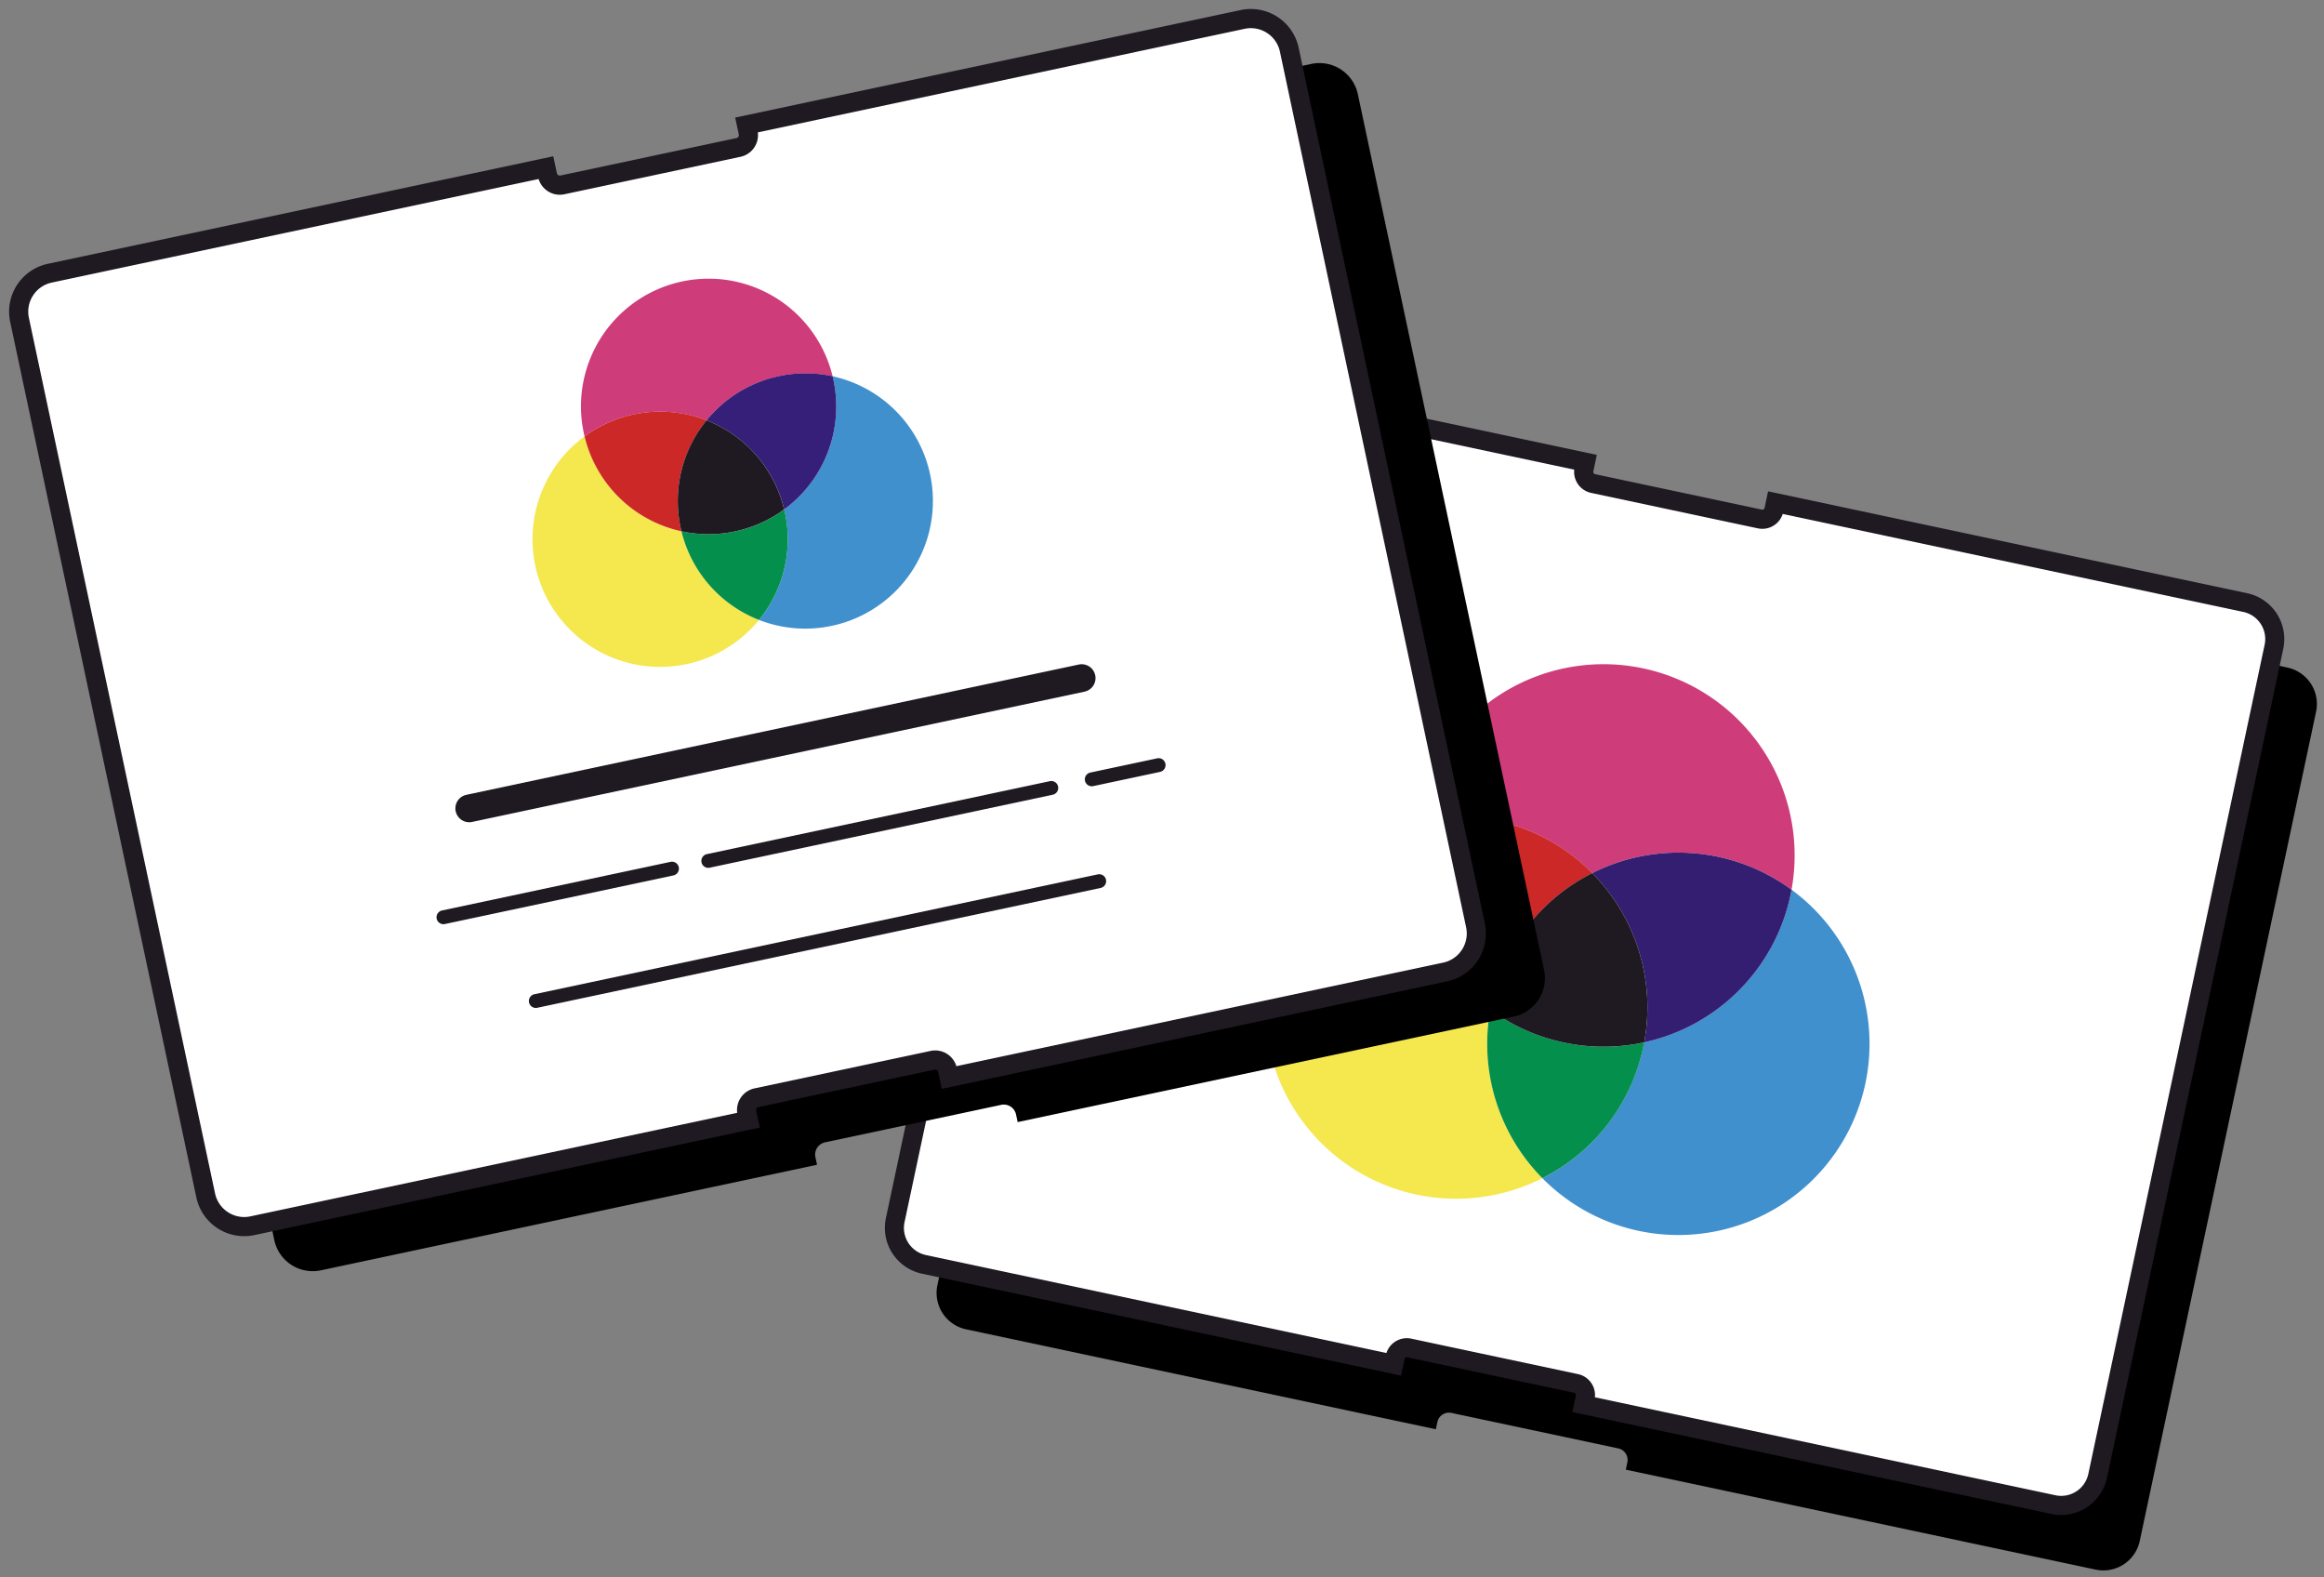
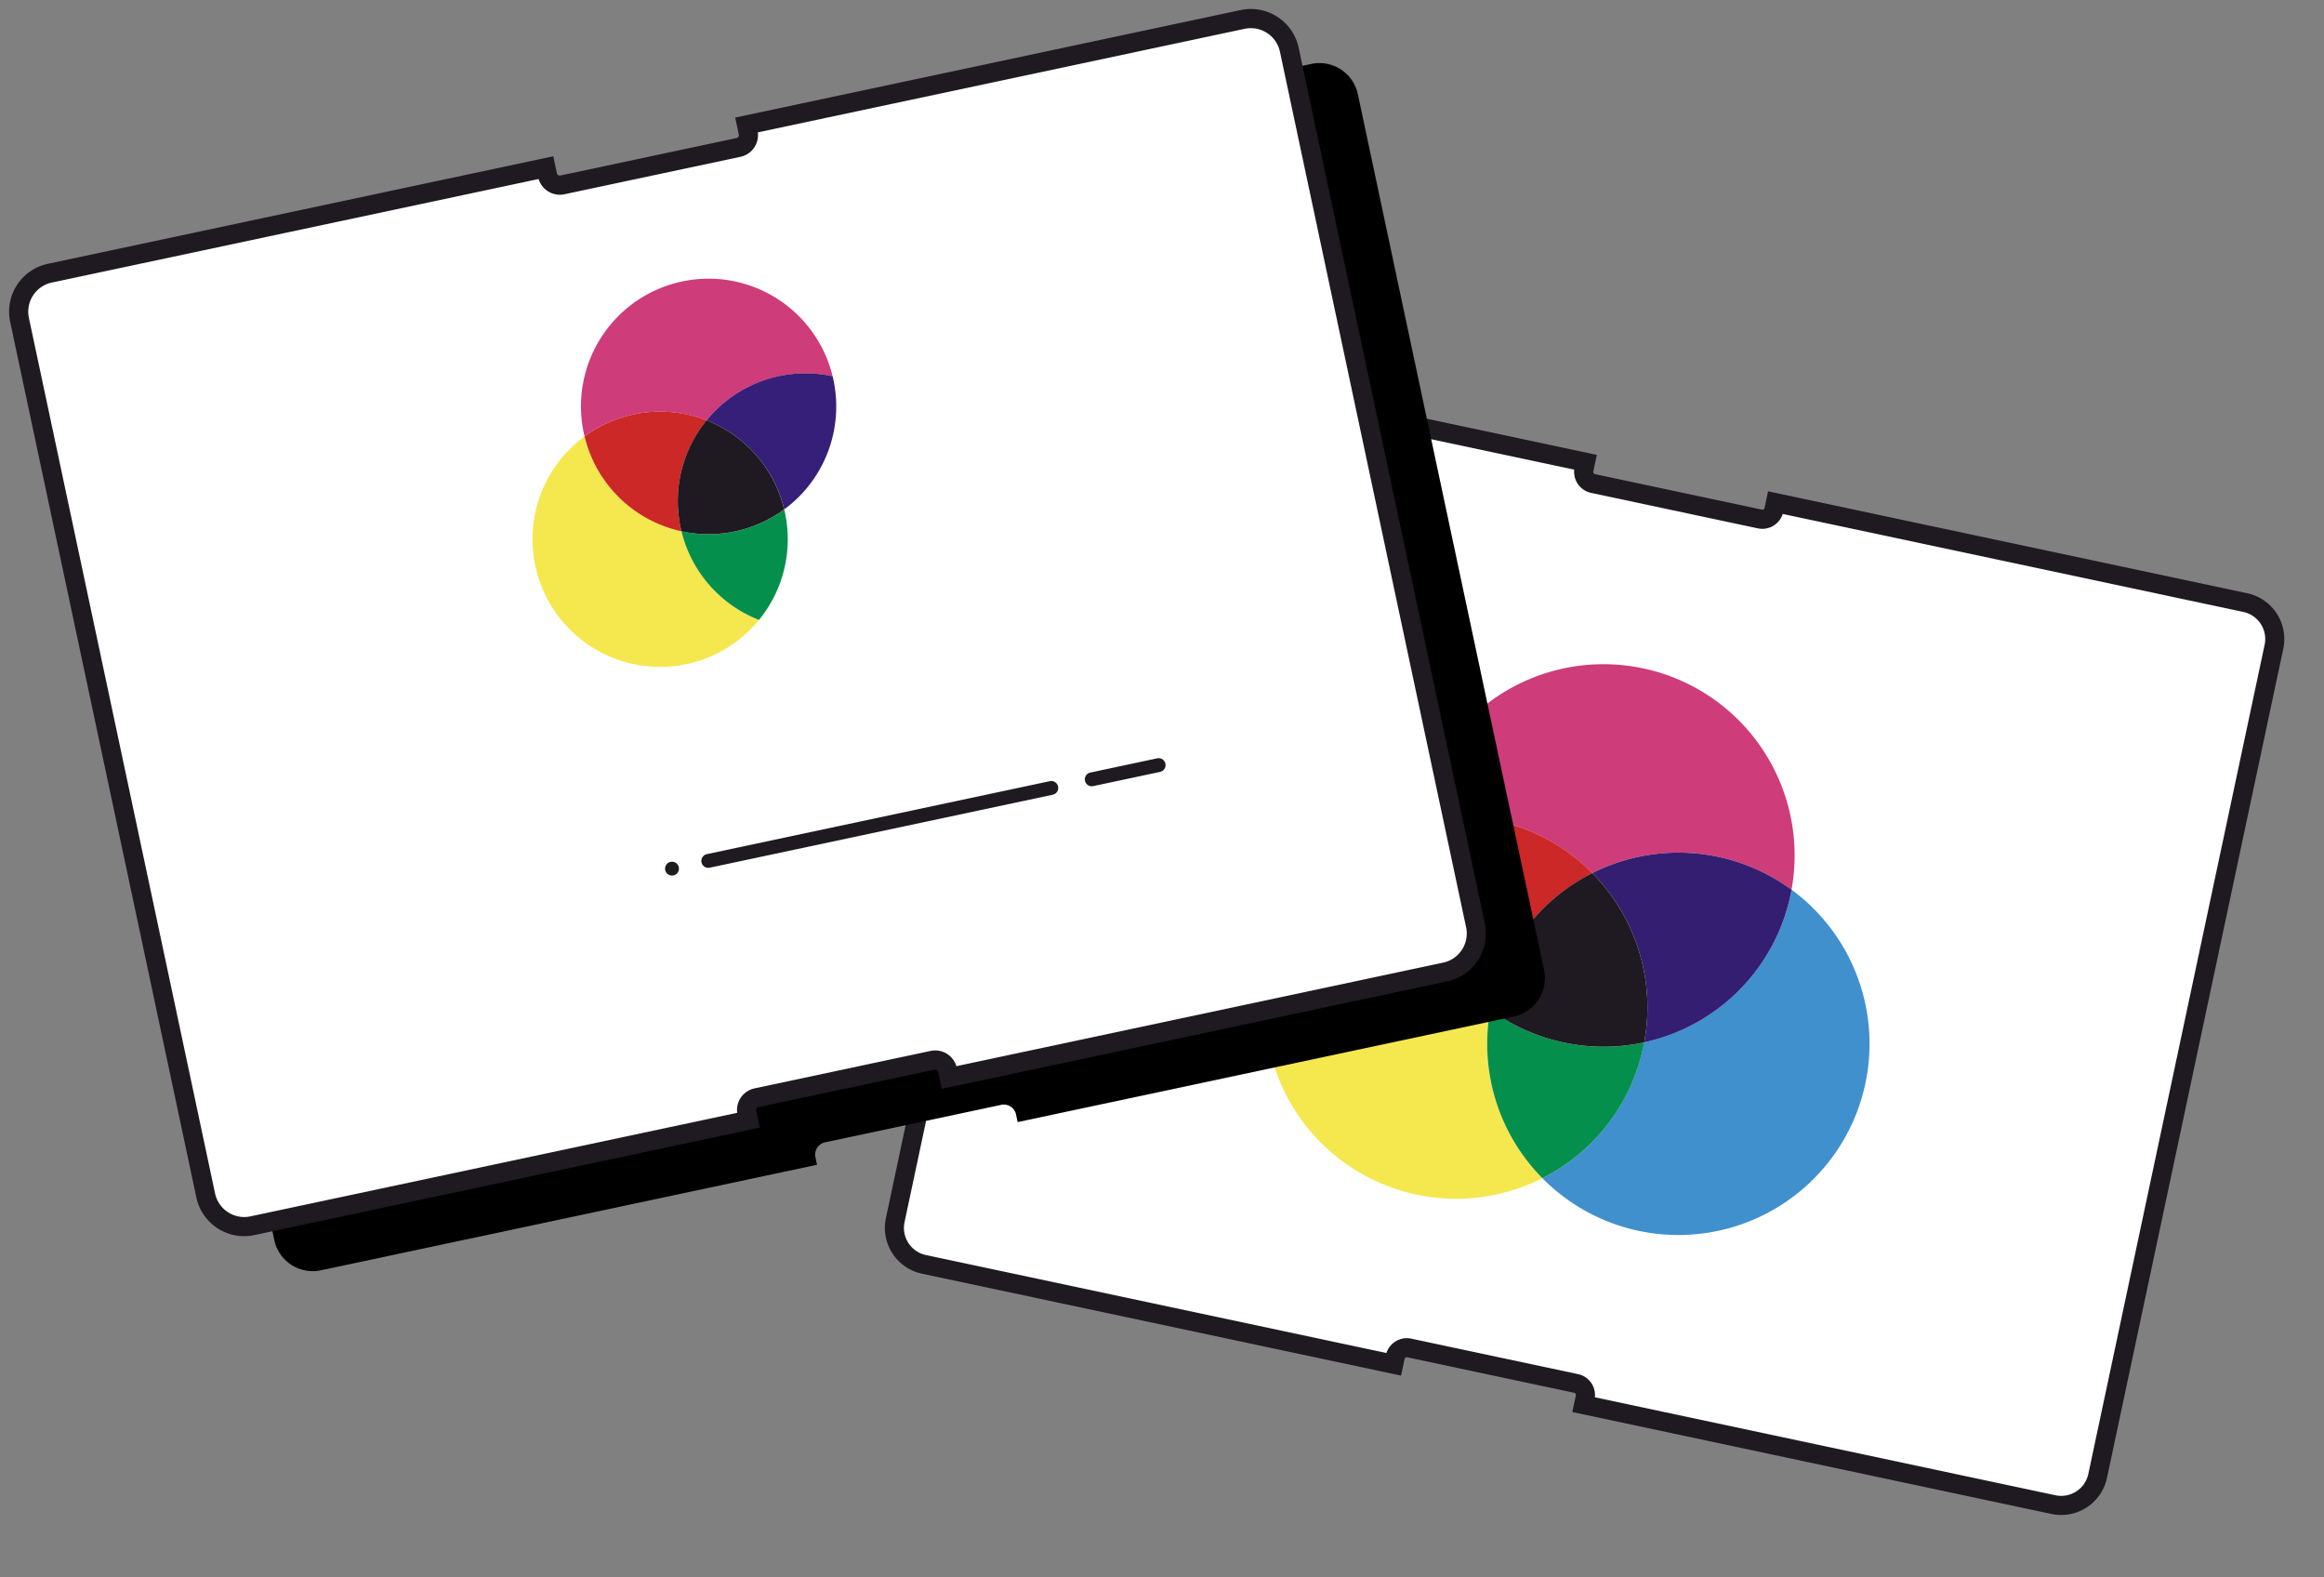
<svg xmlns="http://www.w3.org/2000/svg" width="142.546" height="96.726" viewBox="0 0 142.546 96.726">
  <rect x="0" y="0" width="142.546" height="96.726" fill="#808080" stroke="none" />
  <defs>
    <clipPath id="clip-path">
      <rect id="Rectangle_7001" data-name="Rectangle 7001" width="12.176" height="12.073" fill="#341e71" />
    </clipPath>
    <clipPath id="clip-path-2">
      <rect id="Rectangle_6995" data-name="Rectangle 6995" width="8.129" height="8.061" fill="#351f78" />
    </clipPath>
  </defs>
  <g id="Group_7215" data-name="Group 7215" transform="translate(-898.911 -849.294)">
    <g id="Group_7211" data-name="Group 7211" transform="matrix(0.978, 0.208, -0.208, 0.978, 964.659, 870.341)">
      <g id="Group_1182" data-name="Group 1182" transform="translate(0)">
-         <path id="Path_212254" data-name="Path 212254" d="M73.125,0H43.661V.451a.728.728,0,0,1-.728.728H32.475a.728.728,0,0,1-.728-.728V0H2.283A2.283,2.283,0,0,0,0,2.283V54.275a2.283,2.283,0,0,0,2.283,2.283H31.747v-.451a.728.728,0,0,1,.728-.728H42.933a.728.728,0,0,1,.728.728v.451H73.125a2.283,2.283,0,0,0,2.283-2.283V2.283A2.283,2.283,0,0,0,73.125,0" transform="translate(3.945 3.945)" />
        <path id="Path_212255" data-name="Path 212255" d="M73.125,0H43.661V.451a.728.728,0,0,1-.728.728H32.475a.728.728,0,0,1-.728-.728V0H2.283A2.283,2.283,0,0,0,0,2.283v51.99a2.283,2.283,0,0,0,2.283,2.283H31.747v-.451a.728.728,0,0,1,.728-.728H42.933a.728.728,0,0,1,.728.728v.451H73.125a2.283,2.283,0,0,0,2.283-2.283V2.283A2.283,2.283,0,0,0,73.125,0" transform="translate(0.587 0.587)" fill="#fff" />
        <path id="Path_212255_-_Outline" data-name="Path 212255 - Outline" d="M73.712,57.729H43.661V56.692a.141.141,0,0,0-.141-.141H33.061a.141.141,0,0,0-.141.141v1.037H2.87A2.873,2.873,0,0,1,0,54.86V2.87A2.873,2.873,0,0,1,2.87,0H32.92V1.037a.141.141,0,0,0,.141.141H43.52a.141.141,0,0,0,.141-.141V0H73.712a2.873,2.873,0,0,1,2.87,2.87V54.86A2.873,2.873,0,0,1,73.712,57.729ZM44.828,56.556H73.712a1.7,1.7,0,0,0,1.7-1.7V2.87a1.7,1.7,0,0,0-1.7-1.7H44.828A1.316,1.316,0,0,1,43.52,2.352H33.061a1.316,1.316,0,0,1-1.308-1.178H2.87a1.7,1.7,0,0,0-1.7,1.7V54.86a1.7,1.7,0,0,0,1.7,1.7H31.754a1.316,1.316,0,0,1,1.308-1.178H43.52A1.316,1.316,0,0,1,44.828,56.556Z" fill="#1f1922" />
      </g>
    </g>
    <g id="Group_7212" data-name="Group 7212" transform="matrix(0.978, 0.208, -0.208, 0.978, 981.492, 886.413)">
      <path id="Path_213683" data-name="Path 213683" d="M13.794,10.38A11.729,11.729,0,0,1,6.9,0,11.727,11.727,0,1,0,19.07,19.828a11.714,11.714,0,0,1-5.276-9.448" transform="translate(0 12.035)" fill="#f5e74e" />
      <path id="Path_213684" data-name="Path 213684" d="M11.275,12.927a11.737,11.737,0,0,1,12.17-1.55A11.725,11.725,0,0,0,0,11.726q0,.155,0,.309a11.741,11.741,0,0,1,11.271.892" transform="translate(6.894 0)" fill="#ce3c7a" />
      <path id="Path_213686" data-name="Path 213686" d="M6.9,11.417c0-.116-.006-.232-.006-.348a11.7,11.7,0,0,1,4.381-9.14A11.74,11.74,0,0,0,0,1.037a11.729,11.729,0,0,0,6.9,10.38" transform="translate(6.898 10.998)" fill="#cb2827" />
      <path id="Path_213687" data-name="Path 213687" d="M11.269,0c0,.116.006.232.006.348a11.728,11.728,0,0,1-6.9,10.689c0,.1,0,.206,0,.309A11.7,11.7,0,0,1,0,20.486,11.727,11.727,0,1,0,11.269,0" transform="translate(19.07 11.377)" fill="#4090ce" />
      <path id="Path_213689" data-name="Path 213689" d="M9.657.309q0-.155,0-.309A11.68,11.68,0,0,1,4.826,1.037,11.687,11.687,0,0,1,0,0,11.714,11.714,0,0,0,5.276,9.449,11.7,11.7,0,0,0,9.657.309" transform="translate(13.794 22.414)" fill="#058f4c" />
      <g id="Group_3695" data-name="Group 3695" transform="translate(18.169 10.341)" style="mix-blend-mode: multiply;isolation: isolate">
        <g id="Group_3694" data-name="Group 3694" transform="translate(0 0)">
          <g id="Group_3693" data-name="Group 3693" clip-path="url(#clip-path)">
            <path id="Path_213691" data-name="Path 213691" d="M0,2.586a11.714,11.714,0,0,1,5.278,9.487,11.727,11.727,0,0,0,6.9-10.688c0-.117,0-.233-.006-.348A11.737,11.737,0,0,0,0,2.586" transform="translate(0 0)" fill="#341e71" />
          </g>
        </g>
      </g>
      <path id="Path_213694" data-name="Path 213694" d="M4.381,0A11.7,11.7,0,0,0,0,9.14c0,.117,0,.233.006.348a11.683,11.683,0,0,0,4.826,1.036A11.68,11.68,0,0,0,9.659,9.487,11.714,11.714,0,0,0,4.381,0" transform="translate(13.788 12.927)" fill="#1f1922" />
    </g>
    <g id="Group_7213" data-name="Group 7213" transform="matrix(0.978, -0.208, 0.208, 0.978, 898.911, 866.095)">
      <g id="Group_1182-2" data-name="Group 1182">
        <path id="Path_212254-2" data-name="Path 212254" d="M77.224,0H46.109V.476a.768.768,0,0,1-.768.768H34.3a.769.769,0,0,1-.769-.768V0H2.411A2.411,2.411,0,0,0,0,2.411V57.318a2.411,2.411,0,0,0,2.411,2.411H33.526v-.476a.769.769,0,0,1,.769-.768H45.34a.768.768,0,0,1,.768.768v.476H77.224a2.411,2.411,0,0,0,2.411-2.411V2.411A2.411,2.411,0,0,0,77.224,0" transform="translate(4.133 4.133)" />
        <path id="Path_212255-2" data-name="Path 212255" d="M77.224,0H46.109V.476a.768.768,0,0,1-.768.768H34.3a.769.769,0,0,1-.769-.768V0H2.411A2.411,2.411,0,0,0,0,2.411v54.9a2.411,2.411,0,0,0,2.411,2.411H33.526v-.476a.769.769,0,0,1,.769-.768H45.34a.768.768,0,0,1,.768.768v.476H77.224a2.411,2.411,0,0,0,2.411-2.411V2.411A2.411,2.411,0,0,0,77.224,0" transform="translate(0.587 0.587)" fill="#fff" />
        <path id="Path_212255_-_Outline-2" data-name="Path 212255 - Outline" d="M77.811,60.9h-31.7V59.837a.182.182,0,0,0-.182-.182H34.882a.182.182,0,0,0-.182.182V60.9H3a3,3,0,0,1-3-3V3A3,3,0,0,1,3,0H34.7V1.063a.182.182,0,0,0,.182.182H45.927a.182.182,0,0,0,.182-.182V0h31.7a3,3,0,0,1,3,3V57.9A3,3,0,0,1,77.811,60.9ZM47.278,59.726H77.811A1.826,1.826,0,0,0,79.635,57.9V3a1.826,1.826,0,0,0-1.824-1.824H47.278a1.357,1.357,0,0,1-1.351,1.244H34.882a1.357,1.357,0,0,1-1.351-1.244H3A1.826,1.826,0,0,0,1.174,3V57.9A1.826,1.826,0,0,0,3,59.726H33.531a1.357,1.357,0,0,1,1.351-1.244H45.927A1.357,1.357,0,0,1,47.278,59.726Z" fill="#1f1922" />
      </g>
    </g>
    <g id="Group_7214" data-name="Group 7214" transform="matrix(0.978, -0.208, 0.208, 0.978, 918.399, 871.319)">
      <path id="Path_213666" data-name="Path 213666" d="M9.209,6.93A7.83,7.83,0,0,1,4.606,0a7.829,7.829,0,1,0,8.126,13.238A7.821,7.821,0,0,1,9.209,6.93" transform="translate(10.42 8.035)" fill="#f5e74e" />
      <path id="Path_213667" data-name="Path 213667" d="M7.528,8.63A7.835,7.835,0,0,1,15.653,7.6,7.828,7.828,0,0,0,0,7.828c0,.069,0,.138,0,.206a7.839,7.839,0,0,1,7.525.6" transform="translate(15.023 0)" fill="#ce3c7a" />
      <path id="Path_213669" data-name="Path 213669" d="M4.6,7.622c0-.077,0-.155,0-.233a7.813,7.813,0,0,1,2.925-6.1A7.838,7.838,0,0,0,0,.692a7.83,7.83,0,0,0,4.6,6.93" transform="translate(15.026 7.343)" fill="#cb2827" />
-       <path id="Path_213670" data-name="Path 213670" d="M7.524,0c0,.077,0,.155,0,.233A7.83,7.83,0,0,1,2.922,7.369c0,.068,0,.137,0,.206A7.813,7.813,0,0,1,0,13.678,7.829,7.829,0,1,0,7.524,0" transform="translate(23.152 7.596)" fill="#4090ce" />
      <path id="Path_213672" data-name="Path 213672" d="M6.447.206c0-.069,0-.138,0-.206A7.8,7.8,0,0,1,3.222.692,7.8,7.8,0,0,1,0,0,7.82,7.82,0,0,0,3.522,6.308,7.812,7.812,0,0,0,6.447.206" transform="translate(19.629 14.965)" fill="#058f4c" />
      <g id="Group_3677" data-name="Group 3677" transform="translate(22.55 6.904)" style="mix-blend-mode: multiply;isolation: isolate">
        <g id="Group_3676" data-name="Group 3676" transform="translate(0 0)">
          <g id="Group_3675" data-name="Group 3675" clip-path="url(#clip-path-2)">
            <path id="Path_213674" data-name="Path 213674" d="M0,1.726A7.821,7.821,0,0,1,3.524,8.061,7.83,7.83,0,0,0,8.129.924c0-.078,0-.155,0-.233A7.835,7.835,0,0,0,0,1.726" transform="translate(0 0)" fill="#351f78" />
          </g>
        </g>
      </g>
      <path id="Path_213677" data-name="Path 213677" d="M2.925,0A7.813,7.813,0,0,0,0,6.1c0,.078,0,.156,0,.233a7.8,7.8,0,0,0,3.222.692,7.8,7.8,0,0,0,3.223-.692A7.821,7.821,0,0,0,2.925,0" transform="translate(19.625 8.63)" fill="#1f1922" />
-       <path id="Path_213678" data-name="Path 213678" d="M.85,1.7H39.258a.85.85,0,0,0,0-1.7H.85a.85.85,0,0,0,0,1.7" transform="translate(2.511 28.03)" fill="#1f1922" />
      <path id="Path_213679" data-name="Path 213679" d="M0,.425A.425.425,0,0,0,.425.85H4.618a.425.425,0,1,0,0-.85H.425A.425.425,0,0,0,0,.425" transform="translate(40.659 34.657)" fill="#1f1922" />
      <path id="Path_213680" data-name="Path 213680" d="M22.362.425A.425.425,0,0,0,21.937,0H.425a.425.425,0,1,0,0,.85H21.937a.425.425,0,0,0,.425-.425" transform="translate(16.609 34.657)" fill="#1f1922" />
-       <path id="Path_213681" data-name="Path 213681" d="M.425.85H14.758a.425.425,0,1,0,0-.85H.425a.425.425,0,1,0,0,.85" transform="translate(0 34.657)" fill="#1f1922" />
-       <path id="Path_213682" data-name="Path 213682" d="M35.759,0H.425a.425.425,0,0,0,0,.85H35.759a.425.425,0,0,0,0-.85" transform="translate(4.473 40.86)" fill="#1f1922" />
+       <path id="Path_213681" data-name="Path 213681" d="M.425.85H14.758a.425.425,0,1,0,0-.85a.425.425,0,1,0,0,.85" transform="translate(0 34.657)" fill="#1f1922" />
    </g>
  </g>
</svg>